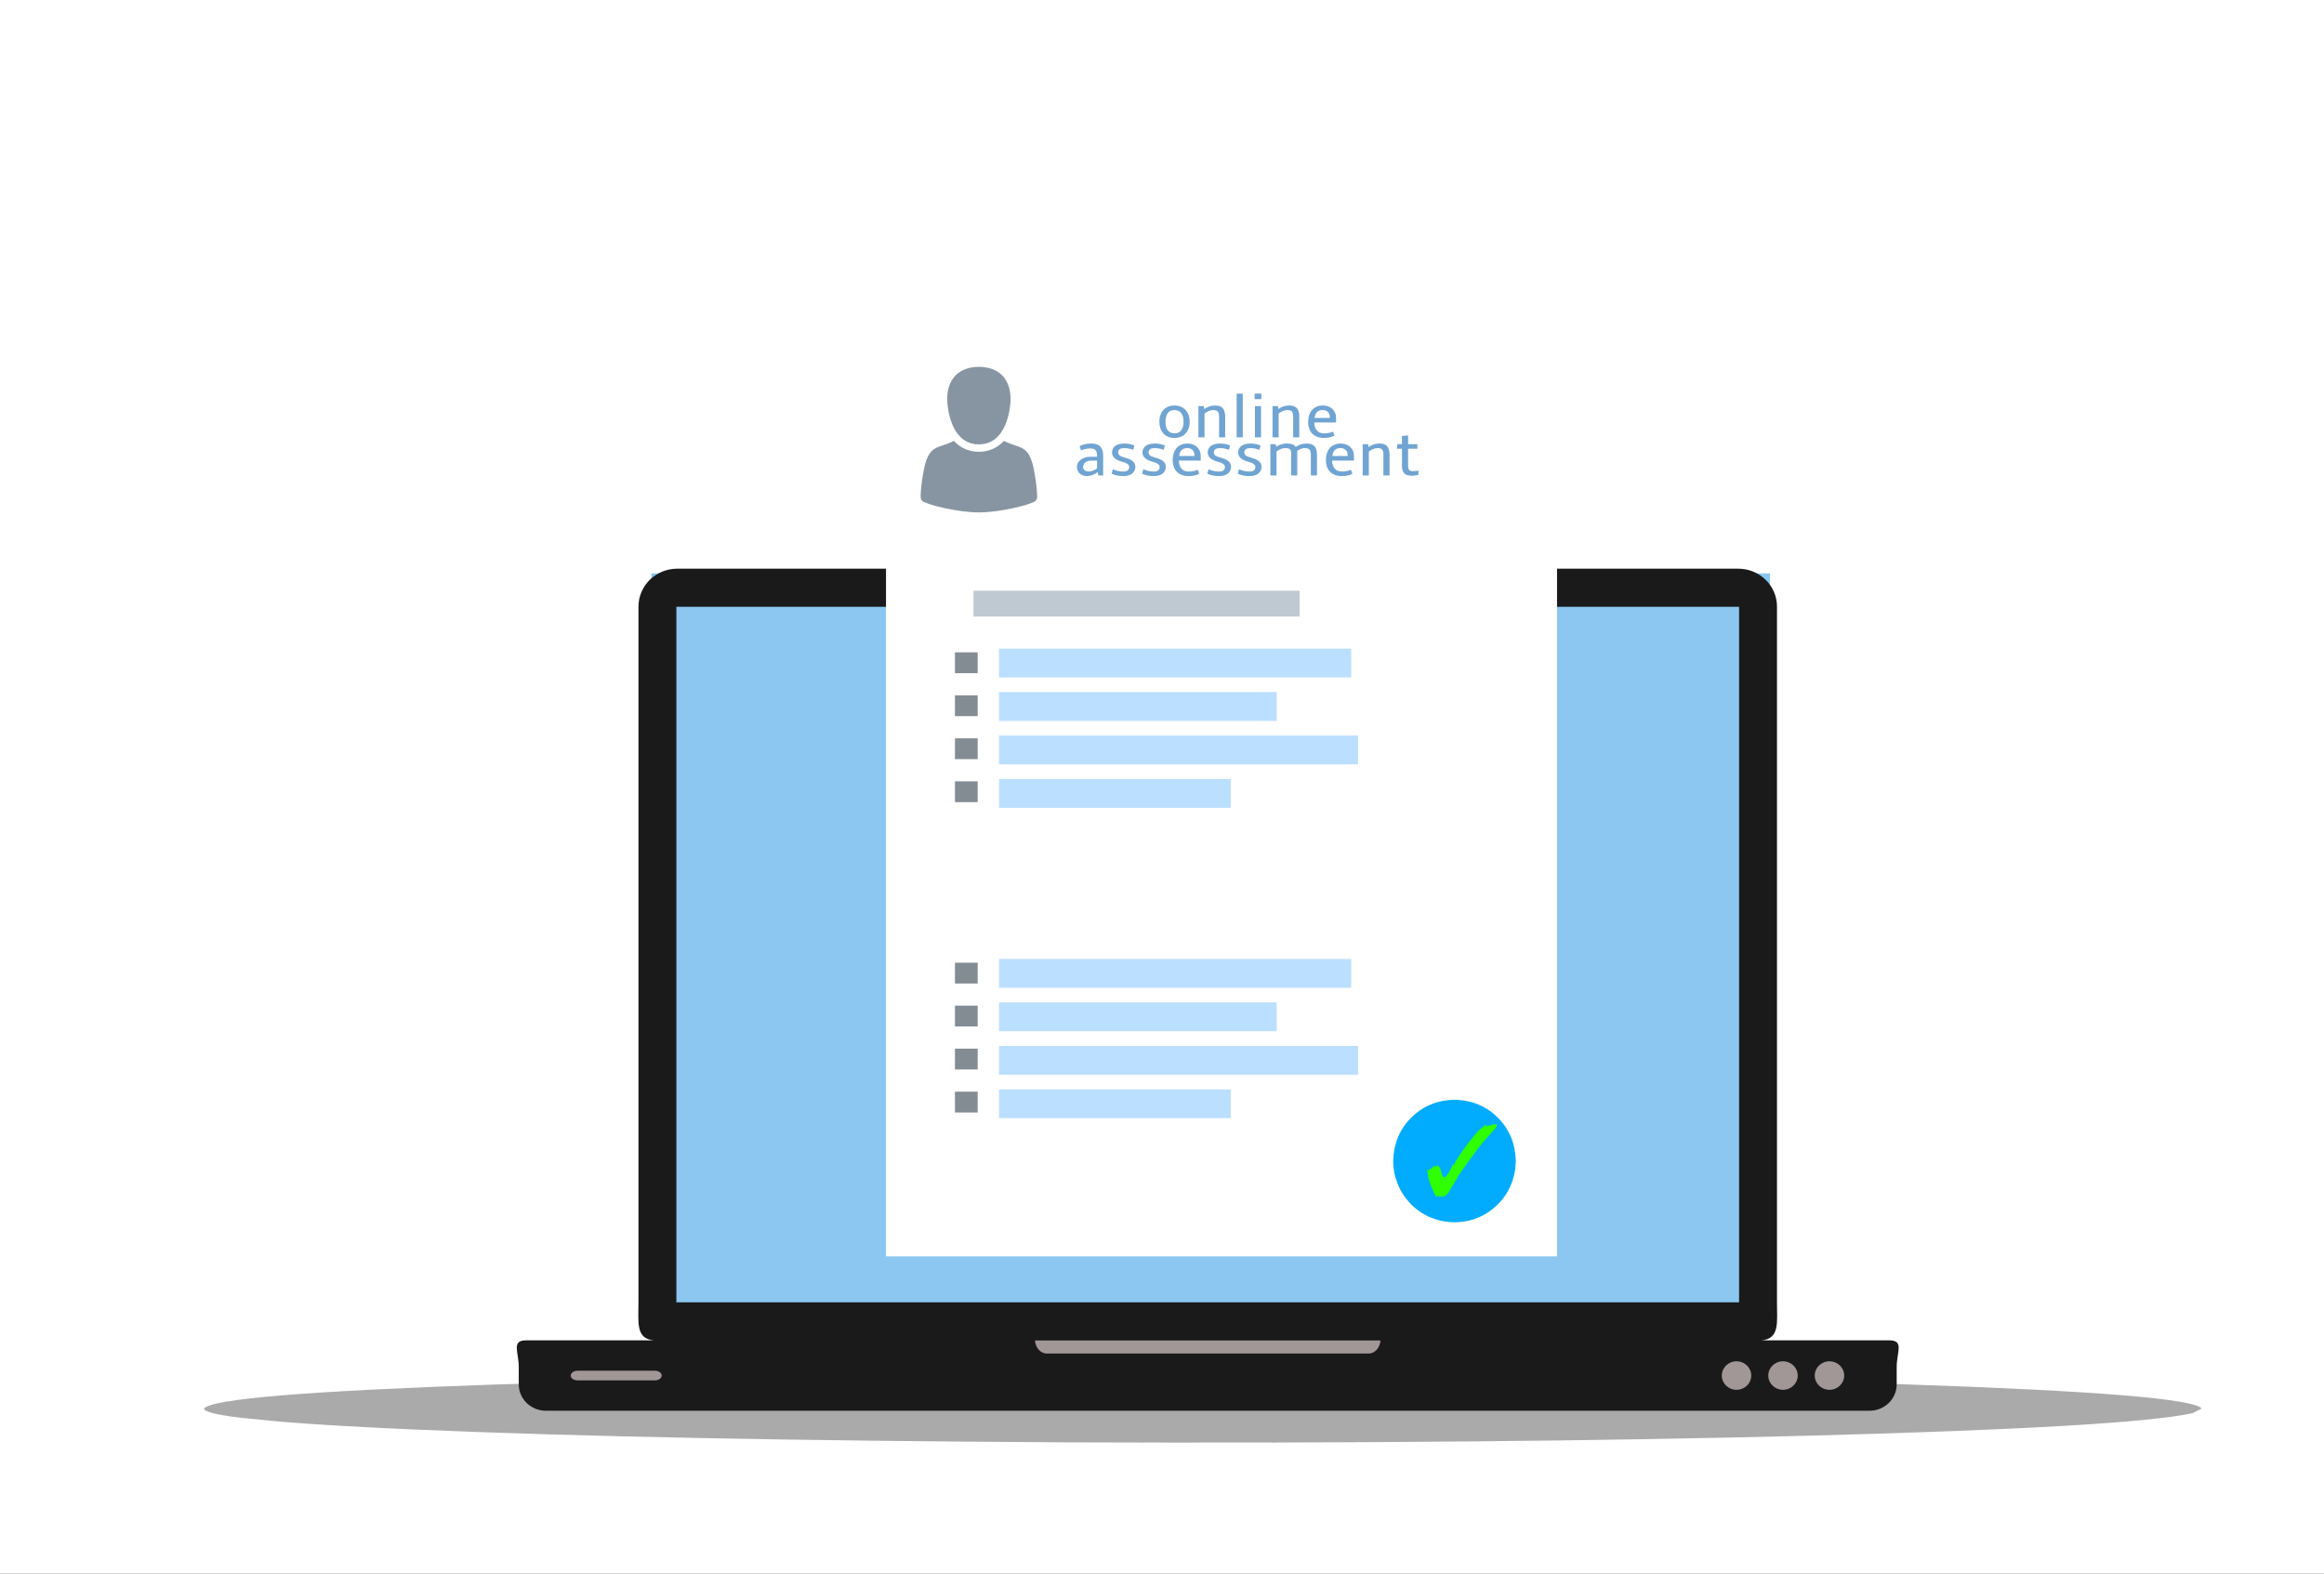
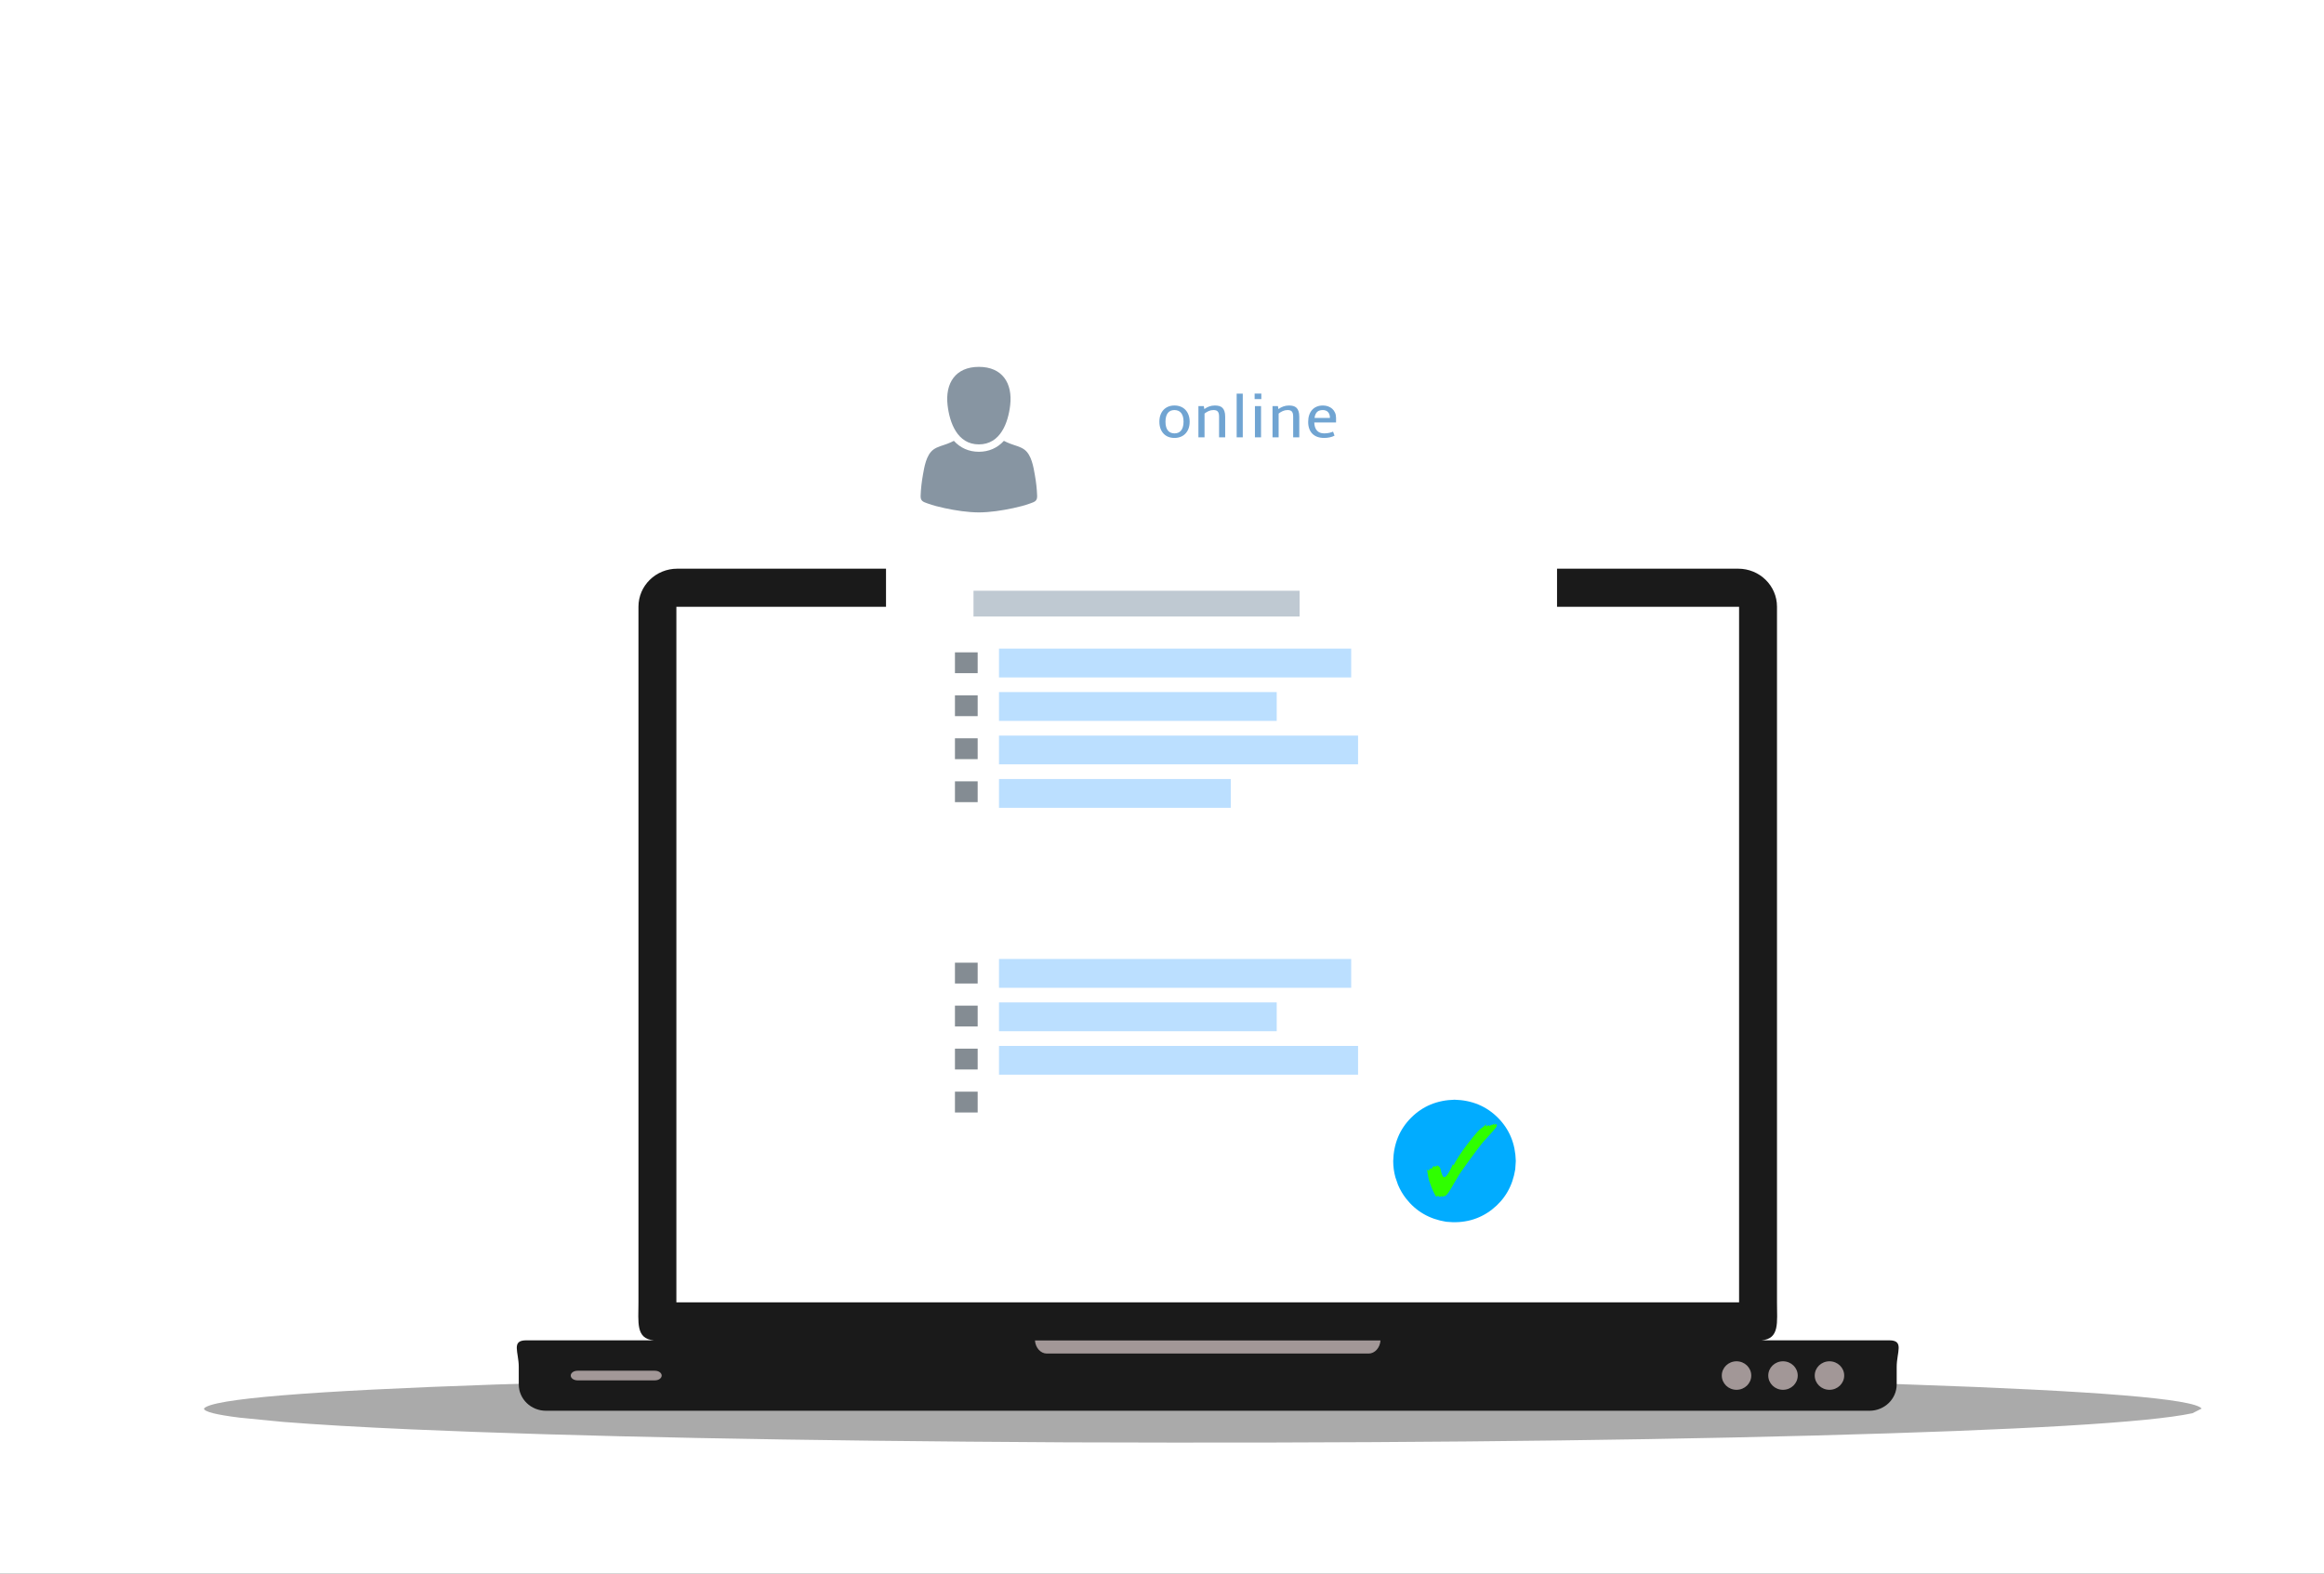
<svg xmlns="http://www.w3.org/2000/svg" version="1.1" width="1920px" height="1300px" viewBox="-600 61 1920 1300">
  <rect x="-600" y="61" width="1920" height="1300" fill="#333333" stroke="none" />
  <g id="layer1">
    <g style="fill:#fff0; fill-opacity:1.0; stroke-linejoin: miter">
      <path d="M-600.001,59.662L-600.263,59.688L-600.817,1362.058L1320.263,1362.312L1320.817,59.941L-600.001,59.662 Z" />
    </g>
    <g style="fill:rgb(0,0,0); fill-opacity:0.333; stroke-linejoin: miter">
      <path d="M1218.898,1224.582L1211.364,1228.402Q1157.808,1239.945,897.954,1246.866Q636.301,1253.781,281.726,1252.474Q-56.67,1250.648,-259.557,1241.783Q-324.564,1238.918,-366.649,1235.539L-402.02,1232.065Q-431.17,1228.48,-431.497,1224.582Q-422.648,1212.621,-189.803,1204.678Q43.043,1196.735,393.7,1196.434Q744.357,1196.735,977.203,1204.678Q1210.049,1212.62,1218.898,1224.582" />
    </g>
    <g style="fill:rgb(162,151,151); fill-opacity:1.0; stroke-linejoin: miter">
      <path d="M808.086,1181.01L872.174,1181.01L936.262,1181.011Q936.262,1199.911,936.262,1218.811Q872.174,1218.811,808.086,1218.811Q808.086,1199.911,808.086,1181.01" />
    </g>
    <g style="fill:rgb(162,151,151); fill-opacity:1.0; stroke-linejoin: miter">
      <path d="M226.768,1160.016L413.387,1160.017L600.007,1160.017Q600.007,1184.688,600.007,1209.36Q413.387,1209.361,226.768,1209.361Q226.768,1184.688,226.768,1160.016" />
    </g>
    <g style="fill:rgb(162,151,151); fill-opacity:1.0; stroke-linejoin: miter">
      <path d="M-157.162,1175.157L-81,1175.158L-4.837,1175.159Q-4.837,1193.33,-4.837,1211.502Q-81,1211.502,-157.162,1211.502Q-157.162,1193.33,-157.162,1175.157" />
    </g>
    <g style="fill:rgb(139,199,240); fill-opacity:0.996; stroke-linejoin: miter">
-       <path d="M-61.88,534.638L400.223,534.639L862.326,534.64Q862.326,844.81,862.326,1154.981Q400.222,1154.981,-61.881,1154.982Q-61.881,844.81,-61.88,534.638" />
-     </g>
+       </g>
    <g style="fill:rgb(26,26,26); fill-opacity:1.0; stroke-linejoin: miter">
      <path d="M-40.416,530.768C-58.205,530.768,-72.527,544.78,-72.527,562.184L-72.527,1136.88C-72.527,1153.43,-74.86,1166.912,-59.793,1168.195L-165.321,1168.196C-177.809,1168.195,-171.422,1177.927,-171.422,1190.014L-171.422,1204.559C-171.422,1216.646,-161.369,1226.378,-148.88,1226.378L944.436,1226.379C956.924,1226.378,966.979,1216.647,966.979,1204.559L966.979,1190.014C966.979,1177.927,973.365,1168.195,960.877,1168.195L855.349,1168.196C870.417,1166.913,868.083,1153.431,868.083,1136.881L868.083,562.184C868.083,544.78,853.762,530.768,835.973,530.768L-40.42,530.768 Z M237.001,538.387C241.566,538.387,245.267,542.008,245.267,546.474C245.267,550.94,241.566,554.561,237.001,554.561C232.436,554.561,228.736,550.941,228.736,546.474C228.736,542.008,232.436,538.387,237.001,538.387 Z M-41.198,562.244L836.759,562.245L836.759,1136.814L-41.199,1136.814L-41.198,562.244 Z M255.05,1168.298L540.51,1168.298C540.084,1174.381,535.851,1179.13,530.655,1179.13L264.905,1179.131C259.708,1179.13,255.476,1174.381,255.05,1168.298 Z M834.65,1185.507C841.372,1185.507,846.823,1190.783,846.823,1197.289C846.823,1203.796,841.372,1209.071,834.649,1209.071C827.927,1209.071,822.477,1203.796,822.477,1197.289C822.477,1190.783,827.927,1185.507,834.65,1185.507 Z M873.043,1185.507C879.765,1185.507,885.215,1190.783,885.215,1197.289C885.215,1203.796,879.765,1209.071,873.042,1209.071C866.32,1209.071,860.87,1203.796,860.87,1197.289C860.87,1190.783,866.32,1185.507,873.043,1185.507 Z M911.436,1185.507C918.158,1185.507,923.608,1190.783,923.608,1197.289C923.608,1203.796,918.158,1209.071,911.436,1209.071C904.713,1209.071,899.263,1203.796,899.263,1197.289C899.263,1190.783,904.713,1185.507,911.436,1185.507 Z M-122.842,1193.311L-58.97,1193.311C-55.848,1193.311,-53.334,1195.085,-53.334,1197.289C-53.334,1199.493,-55.848,1201.268,-58.97,1201.268L-122.842,1201.268C-125.964,1201.268,-128.478,1199.493,-128.478,1197.289C-128.478,1195.085,-125.964,1193.311,-122.842,1193.311 Z" />
    </g>
    <g style="fill:rgb(255,255,255); fill-opacity:1.0; stroke-linejoin: miter">
      <path d="M131.988,336.628L409.178,336.629L686.368,336.629Q686.368,717.723,686.368,1098.816Q409.178,1098.816,131.988,1098.817Q131.988,717.723,131.988,336.628" />
    </g>
    <g style="fill:rgb(132,140,147); fill-opacity:1.0; stroke-linejoin: miter">
      <path d="M188.942,856.223L198.329,856.223L207.715,856.224Q207.715,864.823,207.715,873.421Q198.329,873.422,188.942,873.422Q188.942,864.823,188.942,856.223 Z" />
    </g>
    <g style="fill:rgb(132,140,147); fill-opacity:1.0; stroke-linejoin: miter">
      <path d="M188.942,891.745L207.715,891.746L207.715,908.942L188.942,908.943L188.942,891.745 Z" />
    </g>
    <g style="fill:rgb(132,140,147); fill-opacity:1.0; stroke-linejoin: miter">
      <path d="M188.942,927.267L198.329,927.269L207.715,927.267Q207.715,935.866,207.715,944.464Q198.329,944.464,188.942,944.465Q188.942,935.866,188.942,927.267 Z" />
    </g>
    <g style="fill:rgb(132,140,147); fill-opacity:1.0; stroke-linejoin: miter">
      <path d="M188.942,962.788L207.715,962.79L207.715,979.985L188.942,979.986L188.942,962.788 Z" />
    </g>
    <g style="fill:rgb(187,223,255); fill-opacity:1.0; stroke-linejoin: miter">
      <path d="M225.328,853.173L370.816,853.173L516.304,853.173Q516.304,865.065,516.304,876.959Q370.816,876.959,225.328,876.96Q225.328,865.066,225.328,853.173 Z" />
    </g>
    <g style="fill:rgb(187,223,255); fill-opacity:1.0; stroke-linejoin: miter">
      <path d="M225.328,889.077L340.047,889.078L454.766,889.077Q454.766,900.969,454.766,912.862Q340.047,912.863,225.328,912.864Q225.328,900.97,225.328,889.077 Z" />
    </g>
    <g style="fill:rgb(187,223,255); fill-opacity:1.0; stroke-linejoin: miter">
      <path d="M225.328,924.98L373.654,924.981L521.98,924.981Q521.98,936.873,521.98,948.766Q373.654,948.766,225.328,948.766Q225.328,936.873,225.328,924.98 Z" />
    </g>
    <g style="fill:rgb(187,223,255); fill-opacity:1.0; stroke-linejoin: miter">
-       <path d="M225.328,960.884L416.816,960.885L416.816,984.669L225.328,984.671L225.328,960.884 Z" />
-     </g>
+       </g>
    <g style="fill:rgb(191,201,210); fill-opacity:1.0; stroke-linejoin: miter">
      <path d="M204.263,549.005L473.68,549.006L473.679,570.291L204.263,570.292L204.263,549.005 Z" />
    </g>
    <g style="fill:rgb(132,140,147); fill-opacity:1.0; stroke-linejoin: miter">
      <path d="M188.942,599.862L198.328,599.862L207.715,599.863Q207.715,608.461,207.715,617.06Q198.328,617.06,188.942,617.06Q188.942,608.461,188.942,599.862 Z" />
    </g>
    <g style="fill:rgb(132,140,147); fill-opacity:1.0; stroke-linejoin: miter">
      <path d="M188.942,635.384L207.715,635.384L207.715,652.582L188.942,652.582L188.942,635.384 Z" />
    </g>
    <g style="fill:rgb(132,140,147); fill-opacity:1.0; stroke-linejoin: miter">
      <path d="M188.942,670.906L198.328,670.907L207.715,670.906Q207.715,679.505,207.715,688.103Q198.328,688.103,188.942,688.104Q188.942,679.505,188.942,670.906 Z" />
    </g>
    <g style="fill:rgb(132,140,147); fill-opacity:1.0; stroke-linejoin: miter">
      <path d="M188.942,706.427L207.715,706.428L207.715,723.625L188.942,723.625L188.942,706.427 Z" />
    </g>
    <g style="fill:rgb(187,223,255); fill-opacity:1.0; stroke-linejoin: miter">
      <path d="M225.328,596.812L370.816,596.812L516.304,596.812Q516.304,608.705,516.304,620.597Q370.816,620.598,225.328,620.599Q225.328,608.705,225.328,596.812 Z" />
    </g>
    <g style="fill:rgb(187,223,255); fill-opacity:1.0; stroke-linejoin: miter">
      <path d="M225.328,632.715L340.047,632.716L454.766,632.716Q454.766,644.608,454.766,656.501Q340.047,656.501,225.328,656.502Q225.328,644.608,225.328,632.715 Z" />
    </g>
    <g style="fill:rgb(187,223,255); fill-opacity:1.0; stroke-linejoin: miter">
      <path d="M225.328,668.618L373.654,668.62L521.98,668.619Q521.98,680.512,521.98,692.405Q373.654,692.405,225.328,692.405Q225.328,680.512,225.328,668.618 Z" />
    </g>
    <g style="fill:rgb(187,223,255); fill-opacity:1.0; stroke-linejoin: miter">
      <path d="M225.328,704.523L416.816,704.524L416.816,728.308L225.328,728.309L225.328,704.523 Z" />
    </g>
    <g>
      <g style="fill:rgb(112,164,210); fill-opacity:1.0; stroke-linejoin: miter">
        <path d="M436.522,386.122L436.522,390.657L442.061,390.657L442.061,386.122 Z M492.924,399.726Q494.058,399.726,495.114,400.087Q496.145,400.422,496.969,401.195Q497.768,401.968,498.258,403.205Q498.747,404.442,498.747,406.22L486.019,406.22Q486.276,404.364,486.869,403.102Q487.462,401.865,488.363,401.092Q489.239,400.345,490.399,400.036Q491.533,399.726,492.924,399.726 Z M370.302,399.726Q371.951,399.726,373.343,400.293Q374.708,400.834,375.713,402.02Q376.692,403.179,377.259,405.009Q377.8,406.838,377.8,409.363Q377.8,411.888,377.233,413.718Q376.692,415.547,375.687,416.732Q374.708,417.892,373.317,418.459Q371.951,419,370.302,419Q368.653,419,367.288,418.433Q365.922,417.892,364.943,416.706Q363.964,415.547,363.423,413.718Q362.881,411.888,362.881,409.363Q362.881,406.838,363.423,405.009Q363.964,403.179,364.943,401.994Q365.922,400.834,367.288,400.268Q368.653,399.726,370.302,399.726 Z M403.695,395.965Q401.144,395.965,398.98,396.763Q396.841,397.536,394.961,398.928L394.548,396.48L390.091,396.48L390.091,422.246L395.141,422.246L395.141,402.612Q396.713,401.376,398.542,400.551Q400.346,399.726,402.536,399.726Q403.747,399.726,404.623,400.01Q405.499,400.293,406.066,400.938Q406.607,401.582,406.89,402.638Q407.148,403.669,407.148,405.189L407.148,422.246L412.198,422.246L412.198,405.189Q412.198,402.458,411.58,400.68Q410.987,398.902,409.879,397.846Q408.771,396.815,407.2,396.377Q405.628,395.965,403.695,395.965 Z M421.68,386.173L421.68,422.246L426.73,422.246L426.73,386.173 Z M436.779,396.48L436.779,422.246L441.829,422.246L441.829,396.48 Z M464.916,395.965Q462.365,395.965,460.201,396.763Q458.062,397.536,456.181,398.928L455.769,396.48L451.312,396.48L451.311,422.246L456.362,422.246L456.362,402.612Q457.933,401.376,459.763,400.551Q461.566,399.726,463.757,399.726Q464.968,399.726,465.844,400.01Q466.72,400.293,467.287,400.938Q467.828,401.582,468.111,402.638Q468.369,403.669,468.369,405.189L468.369,422.246L473.419,422.246L473.419,405.189Q473.419,402.458,472.801,400.68Q472.208,398.902,471.1,397.846Q469.992,396.815,468.42,396.377Q466.849,395.965,464.916,395.965 Z M370.302,395.965Q367.494,395.965,365.2,396.892Q362.907,397.82,361.258,399.572Q359.635,401.298,358.733,403.772Q357.831,406.245,357.831,409.363Q357.831,412.507,358.733,414.98Q359.635,417.454,361.284,419.206Q362.907,420.932,365.2,421.86Q367.494,422.761,370.302,422.761Q373.085,422.761,375.404,421.834Q377.723,420.932,379.372,419.18Q381.021,417.454,381.949,414.98Q382.85,412.507,382.85,409.363Q382.85,406.245,381.923,403.772Q381.021,401.298,379.372,399.546Q377.723,397.82,375.404,396.892Q373.085,395.965,370.302,395.965 Z M492.924,395.965Q490.141,395.965,487.9,396.892Q485.658,397.794,484.06,399.546Q482.489,401.272,481.613,403.823Q480.762,406.348,480.762,409.569Q480.762,412.713,481.664,415.16Q482.54,417.608,484.241,419.309Q485.916,420.984,488.389,421.885Q490.837,422.761,493.98,422.761Q496.505,422.761,498.721,422.246Q500.937,421.757,502.535,420.855L501.324,417.557Q500.731,417.789,500.01,418.046Q499.288,418.304,498.387,418.51Q497.485,418.716,496.377,418.871Q495.295,419,493.98,419Q490.064,419,487.977,416.629Q485.916,414.284,485.813,409.981L503.797,409.981L503.797,406.22Q503.797,403.798,502.947,401.891Q502.097,399.984,500.628,398.67Q499.16,397.356,497.176,396.66Q495.192,395.965,492.924,395.965 Z" />
      </g>
    </g>
    <g>
      <g style="fill:rgb(112,164,210); fill-opacity:1.0; stroke-linejoin: miter">
-         <path d="M381.072,431.157Q382.211,431.157,383.272,431.519Q384.307,431.855,385.135,432.632Q385.937,433.408,386.429,434.65Q386.921,435.893,386.921,437.679L374.136,437.679Q374.395,435.815,374.99,434.547Q375.585,433.305,376.491,432.528Q377.371,431.778,378.536,431.467Q379.674,431.157,381.072,431.157 Z M507.654,431.157Q508.792,431.157,509.853,431.519Q510.889,431.855,511.717,432.632Q512.519,433.408,513.011,434.65Q513.503,435.893,513.503,437.678L500.718,437.678Q500.976,435.815,501.572,434.547Q502.167,433.305,503.073,432.528Q503.953,431.778,505.117,431.467Q506.256,431.157,507.654,431.157 Z M306.329,441.509L306.329,447.875Q306.019,448.108,305.371,448.548Q304.75,448.988,303.844,449.428Q302.939,449.842,301.774,450.153Q300.609,450.463,299.238,450.463Q298.28,450.463,297.452,450.205Q296.65,449.972,296.054,449.48Q295.459,449.014,295.123,448.289Q294.786,447.591,294.786,446.685Q294.786,446.115,295.071,445.236Q295.33,444.382,296.054,443.553Q296.779,442.725,298.047,442.13Q299.315,441.535,301.308,441.509 Z M463.191,427.378Q460.603,427.378,458.403,428.077Q456.203,428.776,454.288,430.044L454.003,427.896L449.526,427.896L449.526,453.776L454.599,453.776L454.599,434.055Q456.177,432.761,458.015,431.959Q459.826,431.157,462.026,431.157Q464.459,431.157,465.572,432.037Q466.659,432.916,466.659,435.09L466.659,453.776L471.731,453.776L471.731,435.09Q471.731,434.65,471.706,434.236Q471.68,433.848,471.628,433.486Q473.051,432.425,474.708,431.778Q476.364,431.157,478.305,431.157Q480.738,431.157,481.851,432.373Q482.964,433.589,482.964,436.384L482.964,453.776L488.036,453.776L488.036,436.384Q488.036,433.796,487.415,432.062Q486.82,430.354,485.681,429.293Q484.568,428.258,482.989,427.818Q481.411,427.378,479.47,427.378Q476.804,427.378,474.604,428.129Q472.404,428.853,470.515,430.173Q469.428,428.594,467.565,427.973Q465.701,427.378,463.191,427.378 Z M539.461,427.378Q536.899,427.378,534.725,428.18Q532.577,428.957,530.687,430.354L530.273,427.896L525.796,427.896L525.796,453.776L530.868,453.776L530.868,434.055Q532.447,432.813,534.285,431.985Q536.096,431.157,538.296,431.157Q539.512,431.157,540.392,431.441Q541.272,431.726,541.842,432.373Q542.385,433.02,542.67,434.081Q542.929,435.116,542.929,436.643L542.929,453.776L548.001,453.776L548.001,436.643Q548.001,433.9,547.38,432.114Q546.785,430.328,545.672,429.267Q544.559,428.232,542.98,427.792Q541.402,427.378,539.461,427.378 Z M563.323,420.649L558.25,421.167L558.25,427.896L554.549,427.896L553.928,431.674L558.25,431.674L558.25,445.494Q558.25,448.082,558.819,449.739Q559.389,451.369,560.476,452.327Q561.537,453.258,563.064,453.621Q564.591,453.983,566.532,453.983Q567.23,453.983,567.981,453.906Q568.732,453.854,569.456,453.75Q570.155,453.647,570.802,453.491Q571.423,453.362,571.915,453.207L571.76,449.687Q571.371,449.765,570.802,449.868Q570.259,449.946,569.612,450.023Q568.99,450.101,568.317,450.153Q567.671,450.205,567.049,450.205Q566.066,450.205,565.341,449.946Q564.643,449.713,564.177,449.144Q563.737,448.6,563.53,447.694Q563.323,446.788,563.323,445.494L563.323,431.674L570.957,431.674L570.957,427.896L563.323,427.896L563.323,420.649 Z M301.101,427.378Q299.911,427.378,298.642,427.533Q297.4,427.689,296.184,427.973Q294.993,428.258,293.881,428.672Q292.794,429.06,291.939,429.552L293.052,433.072Q293.699,432.761,294.605,432.476Q295.485,432.192,296.494,431.959Q297.478,431.726,298.565,431.597Q299.626,431.467,300.635,431.467Q302.162,431.467,303.249,431.752Q304.31,432.037,305.009,432.761Q305.682,433.46,306.019,434.676Q306.329,435.867,306.329,437.679L306.329,438.3L300.687,438.3Q298.306,438.3,296.287,438.973Q294.295,439.645,292.819,440.784Q291.37,441.897,290.542,443.398Q289.714,444.873,289.714,446.53Q289.714,448.082,290.231,449.48Q290.749,450.877,291.784,451.939Q292.794,453,294.346,453.621Q295.873,454.242,297.892,454.242Q299.522,454.242,300.92,453.88Q302.318,453.543,303.456,453.026Q304.569,452.534,305.423,451.964Q306.277,451.421,306.795,450.981L307.494,453.776L311.402,453.776L311.402,437.679Q311.402,434.625,310.677,432.632Q309.952,430.639,308.607,429.474Q307.261,428.31,305.346,427.844Q303.456,427.378,301.101,427.378 Z M328.742,427.378Q326.412,427.378,324.549,427.896Q322.686,428.387,321.366,429.371Q320.072,430.329,319.373,431.726Q318.7,433.124,318.7,434.883Q318.7,436.333,319.347,437.523Q319.968,438.714,321.081,439.645Q322.194,440.577,323.721,441.276Q325.248,441.975,327.033,442.44Q328.379,442.803,329.466,443.217Q330.553,443.631,331.33,444.149Q332.08,444.666,332.494,445.313Q332.908,445.934,332.908,446.737Q332.908,448.522,331.744,449.532Q330.605,450.515,328.017,450.515Q326.593,450.515,325.455,450.36Q324.316,450.23,323.307,449.972Q322.297,449.713,321.34,449.376Q320.408,449.04,319.373,448.652L318.415,452.275Q319.243,452.741,320.356,453.129Q321.443,453.491,322.711,453.75Q323.954,454.009,325.325,454.164Q326.697,454.294,328.069,454.294Q330.372,454.294,332.21,453.75Q334.047,453.207,335.341,452.197Q336.609,451.188,337.308,449.765Q337.981,448.341,337.981,446.581Q337.981,445.158,337.437,444.019Q336.894,442.88,335.781,441.949Q334.694,441.017,332.986,440.267Q331.304,439.516,329,438.921Q327.525,438.533,326.516,438.093Q325.532,437.679,324.911,437.161Q324.316,436.643,324.031,436.022Q323.772,435.401,323.772,434.625Q323.772,433.02,325.015,432.088Q326.257,431.157,328.845,431.157Q330.087,431.157,331.071,431.286Q332.028,431.39,332.882,431.597Q333.711,431.778,334.513,432.037Q335.315,432.295,336.247,432.58L337.179,429.034Q335.91,428.413,333.736,427.896Q331.563,427.378,328.742,427.378 Z M353.897,427.378Q351.568,427.378,349.705,427.896Q347.841,428.387,346.521,429.371Q345.227,430.329,344.529,431.726Q343.856,433.123,343.856,434.883Q343.856,436.333,344.503,437.523Q345.124,438.714,346.237,439.645Q347.35,440.577,348.877,441.276Q350.404,441.975,352.189,442.44Q353.535,442.803,354.622,443.217Q355.709,443.631,356.485,444.149Q357.236,444.666,357.65,445.313Q358.064,445.934,358.064,446.737Q358.064,448.522,356.9,449.532Q355.761,450.515,353.173,450.515Q351.749,450.515,350.611,450.36Q349.472,450.23,348.463,449.972Q347.453,449.713,346.496,449.376Q345.564,449.04,344.529,448.652L343.571,452.275Q344.399,452.741,345.512,453.129Q346.599,453.491,347.867,453.75Q349.11,454.009,350.481,454.164Q351.853,454.294,353.224,454.294Q355.528,454.294,357.365,453.75Q359.203,453.207,360.497,452.197Q361.765,451.188,362.464,449.765Q363.137,448.341,363.137,446.581Q363.137,445.158,362.593,444.019Q362.05,442.88,360.937,441.949Q359.85,441.017,358.142,440.267Q356.46,439.516,354.156,438.921Q352.681,438.533,351.672,438.093Q350.688,437.679,350.067,437.161Q349.472,436.643,349.187,436.022Q348.928,435.401,348.928,434.625Q348.928,433.02,350.171,432.088Q351.413,431.157,354.001,431.157Q355.243,431.157,356.227,431.286Q357.184,431.39,358.038,431.597Q358.866,431.778,359.669,432.037Q360.471,432.295,361.403,432.58L362.334,429.034Q361.066,428.413,358.892,427.896Q356.718,427.378,353.897,427.378 Z M381.072,427.378Q378.277,427.378,376.025,428.31Q373.774,429.216,372.169,430.976Q370.59,432.709,369.71,435.272Q368.856,437.808,368.856,441.043Q368.856,444.2,369.762,446.659Q370.642,449.118,372.35,450.826Q374.032,452.508,376.517,453.414Q378.976,454.294,382.133,454.294Q384.669,454.294,386.895,453.776Q389.121,453.284,390.725,452.379L389.509,449.066Q388.914,449.299,388.189,449.558Q387.464,449.816,386.559,450.023Q385.653,450.23,384.54,450.386Q383.453,450.515,382.133,450.515Q378.199,450.515,376.103,448.134Q374.032,445.779,373.929,441.457L391.993,441.457L391.993,437.678Q391.993,435.246,391.139,433.331Q390.285,431.415,388.81,430.096Q387.335,428.776,385.342,428.077Q383.349,427.378,381.072,427.378 Z M407.807,427.378Q405.477,427.378,403.614,427.896Q401.75,428.387,400.431,429.371Q399.137,430.328,398.438,431.726Q397.765,433.123,397.765,434.883Q397.765,436.333,398.412,437.523Q399.033,438.714,400.146,439.645Q401.259,440.577,402.786,441.276Q404.313,441.975,406.098,442.44Q407.444,442.803,408.531,443.217Q409.618,443.631,410.395,444.149Q411.145,444.666,411.559,445.313Q411.973,445.934,411.973,446.737Q411.973,448.522,410.809,449.532Q409.67,450.515,407.082,450.515Q405.658,450.515,404.52,450.36Q403.381,450.23,402.372,449.972Q401.362,449.713,400.405,449.376Q399.473,449.04,398.438,448.652L397.48,452.275Q398.308,452.741,399.421,453.129Q400.508,453.491,401.776,453.75Q403.019,454.009,404.39,454.164Q405.762,454.294,407.134,454.294Q409.437,454.294,411.274,453.75Q413.112,453.207,414.406,452.197Q415.674,451.188,416.373,449.765Q417.046,448.341,417.046,446.581Q417.046,445.158,416.502,444.019Q415.959,442.88,414.846,441.949Q413.759,441.017,412.051,440.267Q410.369,439.516,408.065,438.921Q406.59,438.533,405.581,438.093Q404.597,437.679,403.976,437.161Q403.381,436.643,403.096,436.022Q402.837,435.401,402.837,434.625Q402.837,433.02,404.08,432.088Q405.322,431.157,407.91,431.157Q409.152,431.157,410.136,431.286Q411.093,431.39,411.947,431.597Q412.776,431.778,413.578,432.037Q414.38,432.295,415.312,432.58L416.244,429.034Q414.975,428.413,412.801,427.896Q410.627,427.378,407.807,427.378 Z M432.962,427.378Q430.633,427.378,428.77,427.896Q426.906,428.387,425.586,429.371Q424.292,430.329,423.594,431.726Q422.921,433.124,422.921,434.883Q422.921,436.333,423.568,437.523Q424.189,438.714,425.302,439.645Q426.415,440.577,427.942,441.276Q429.469,441.975,431.254,442.44Q432.6,442.803,433.687,443.217Q434.774,443.631,435.55,444.149Q436.301,444.666,436.715,445.313Q437.129,445.934,437.129,446.737Q437.129,448.522,435.964,449.532Q434.826,450.515,432.238,450.515Q430.814,450.515,429.675,450.36Q428.537,450.23,427.527,449.972Q426.518,449.713,425.561,449.376Q424.629,449.04,423.594,448.652L422.636,452.275Q423.464,452.741,424.577,453.129Q425.664,453.491,426.932,453.75Q428.175,454.009,429.546,454.164Q430.918,454.294,432.29,454.294Q434.593,454.294,436.43,453.75Q438.268,453.207,439.562,452.197Q440.83,451.188,441.529,449.765Q442.202,448.341,442.202,446.581Q442.202,445.158,441.658,444.019Q441.115,442.88,440.002,441.949Q438.915,441.017,437.207,440.267Q435.524,439.516,433.221,438.921Q431.746,438.533,430.737,438.093Q429.753,437.679,429.132,437.161Q428.537,436.643,428.252,436.022Q427.993,435.401,427.993,434.625Q427.993,433.02,429.236,432.088Q430.478,431.157,433.066,431.157Q434.308,431.157,435.292,431.286Q436.249,431.39,437.103,431.597Q437.931,431.778,438.734,432.037Q439.536,432.295,440.468,432.58L441.399,429.034Q440.131,428.413,437.957,427.896Q435.783,427.378,432.962,427.378 Z M507.654,427.378Q504.858,427.378,502.607,428.31Q500.355,429.216,498.751,430.975Q497.172,432.709,496.292,435.272Q495.438,437.808,495.438,441.043Q495.438,444.2,496.344,446.659Q497.224,449.118,498.932,450.826Q500.614,452.508,503.099,453.414Q505.557,454.294,508.715,454.294Q511.251,454.294,513.477,453.776Q515.702,453.284,517.307,452.379L516.091,449.066Q515.495,449.299,514.771,449.558Q514.046,449.816,513.14,450.023Q512.234,450.23,511.122,450.386Q510.035,450.515,508.715,450.515Q504.781,450.515,502.684,448.134Q500.614,445.779,500.51,441.457L518.575,441.457L518.575,437.678Q518.575,435.246,517.721,433.331Q516.867,431.415,515.392,430.096Q513.917,428.776,511.924,428.077Q509.931,427.378,507.654,427.378 Z" />
-       </g>
+         </g>
    </g>
    <g>
      <g style="fill:rgb(0,0,0); fill-opacity:1.0; stroke-linejoin: miter">
</g>
    </g>
    <g style="fill:rgb(135,149,162); fill-opacity:1.0; stroke-linejoin: miter">
      <path d="M208.717,428.095C226.508,428.093,232.911,410.281,234.586,395.647C236.651,377.62,228.127,364.053,208.717,364.053C189.312,364.053,180.784,377.619,182.848,395.647C184.526,410.279,190.925,428.097,208.717,428.095 Z" />
    </g>
    <g style="fill:rgb(135,149,162); fill-opacity:1.0; stroke-linejoin: miter">
      <path d="M256.845,470.513C256.65,464.835,255.985,459.131,254.994,453.541C253.793,446.77,252.265,436.842,246.353,432.43C242.934,429.879,238.507,429.042,234.592,427.503C232.687,426.755,230.981,426.011,229.379,425.165C223.973,431.093,216.924,434.194,208.714,434.195C200.507,434.195,193.459,431.094,188.053,425.165C186.451,426.011,184.745,426.755,182.84,427.503C178.926,429.042,174.498,429.878,171.08,432.43C165.167,436.843,163.639,446.771,162.439,453.541C161.448,459.131,160.782,464.835,160.588,470.513C160.437,474.911,162.609,475.528,166.288,476.856C170.896,478.517,175.653,479.751,180.441,480.762C189.69,482.715,199.223,484.216,208.715,484.283C218.207,484.216,227.74,482.715,236.988,480.762C241.777,479.751,246.534,478.518,251.141,476.856C254.822,475.528,256.993,474.912,256.843,470.513 Z" />
    </g>
    <g style="fill:rgb(0,172,255); fill-opacity:0.996; stroke-linejoin: miter">
      <path d="M652.297,1020.075L651.834,1026.947Q648.548,1047.713,632.601,1060.163Q616.544,1072.604,594.785,1070.252Q574.019,1066.966,561.568,1051.019Q557.579,1045.864,554.996,1039.786L552.826,1033.537Q551.037,1027.086,551.017,1020.075Q551.56,998.556,565.849,984.267Q580.138,969.978,601.657,969.435Q623.175,969.978,637.464,984.267Q651.754,998.556,652.297,1020.075" />
    </g>
    <g>
      <g style="fill:rgb(47,255,0); fill-opacity:1.0; stroke-linejoin: miter">
        <path d="M634.753,989.071L632.153,990.615L632.117,990.624L632.264,989.563L632.266,989.531L632.263,989.531Q632.157,989.738,632.013,989.915L631.906,990.048L631.79,990.182L631.675,990.31L631.516,990.48L631.259,990.74L631.141,990.853L631.005,990.975L630.879,991.077L630.778,991.151L630.687,991.206L630.632,991.232L630.577,991.25L630.529,991.257L630.469,991.251L630.415,991.236Q630.364,991.217,630.323,991.176Q630.281,991.132,630.257,991.08Q630.209,990.975,630.194,990.854L630.184,990.737L630.182,990.673L630.181,990.372L630.168,990.335L627.987,991.444L627.923,991.447L627.863,991.436L627.811,991.415L627.767,991.385L627.731,991.347L627.704,991.302L627.684,991.248L627.672,991.186L627.667,991.116L627.668,991.063L627.677,990.946L627.686,990.876L627.733,990.59L627.779,990.363L627.832,990.121L627.97,989.542L627.955,989.539L627.565,989.941L627.139,990.354L626.682,990.774L626.2,991.194L625.885,991.461L625.541,991.743L625.183,992.03L624.811,992.321Q624.406,992.634,623.998,992.935L623.576,993.243L623.112,993.577L622.846,993.785L622.573,994.019L622.245,994.318Q622.069,994.484,621.896,994.656L621.506,995.05L621.013,995.568L620.476,996.153L619.892,996.808L619.244,997.554L618.573,998.344L617.851,999.209L617.091,1000.135L616.274,1001.144L615.374,1002.27L614.412,1003.488L613.452,1004.718L612.554,1005.882L611.708,1006.99L610.867,1008.107L610.064,1009.189L609.313,1010.216L608.76,1010.983L608.192,1011.782L607.682,1012.509L606.956,1013.565L606.498,1014.245L606.048,1014.926L605.632,1015.568L605.033,1016.512L604.287,1017.703L603.639,1018.748L603.059,1019.699L602.548,1020.556L602.197,1021.164L602.081,1021.369L601.884,1021.73L601.777,1021.934L601.644,1022.204L601.481,1022.579L601.383,1022.783L601.327,1022.888L601.264,1022.995L601.202,1023.091Q601.173,1023.135,601.139,1023.178L601.097,1023.229L601.015,1023.314Q600.976,1023.35,600.931,1023.379L600.877,1023.408L600.823,1023.428L600.77,1023.438L600.718,1023.435L600.668,1023.409L600.627,1023.366L600.598,1023.322L600.572,1023.269L600.528,1023.155L600.497,1023.048L600.457,1022.864L600.428,1022.698L600.402,1022.511L600.388,1022.495L599.932,1023.548L599.48,1024.555L599.027,1025.529L598.593,1026.427L598.172,1027.264L597.95,1027.691L597.73,1028.105L597.51,1028.508L597.284,1028.913L597.072,1029.282L596.862,1029.639L596.653,1029.986L596.444,1030.321L596.253,1030.62L596.091,1030.865Q595.996,1031.006,595.896,1031.148L595.721,1031.391L595.549,1031.621L595.368,1031.851L595.181,1032.075L595.034,1032.243L594.869,1032.419L594.707,1032.581L594.538,1032.737L594.405,1032.851L594.229,1032.987L594.082,1033.088Q593.939,1033.182,593.788,1033.254L593.628,1033.321Q593.576,1033.341,593.524,1033.357L593.415,1033.385L593.358,1033.397Q593.302,1033.407,593.247,1033.412Q593.191,1033.418,593.137,1033.418L593.082,1033.417Q593.027,1033.414,592.972,1033.403Q592.917,1033.392,592.862,1033.374Q592.808,1033.356,592.753,1033.329Q592.705,1033.306,592.659,1033.278L592.613,1033.249Q592.567,1033.218,592.522,1033.181L592.43,1033.103L592.385,1033.059L592.272,1032.94L592.165,1032.808L592.057,1032.659L591.932,1032.464L591.818,1032.267L591.706,1032.053L591.579,1031.785L591.464,1031.524L591.351,1031.243L591.245,1030.961L591.132,1030.638L591.02,1030.296L590.896,1029.893L590.784,1029.506L590.674,1029.1L590.486,1028.355L590.363,1027.834L590.228,1027.228Q590.186,1027.047,590.136,1026.875L590.047,1026.593Q590.009,1026.483,589.968,1026.377L589.881,1026.164Q589.832,1026.052,589.779,1025.944Q589.727,1025.836,589.67,1025.733L589.582,1025.581Q589.492,1025.431,589.393,1025.292L589.253,1025.105L589.141,1024.969Q589.027,1024.836,588.904,1024.715Q588.781,1024.593,588.65,1024.482L588.517,1024.375Q588.427,1024.305,588.333,1024.241Q588.192,1024.144,588.043,1024.058Q587.893,1023.971,587.735,1023.898L587.52,1023.827L587.47,1023.827L587.419,1023.832Q587.367,1023.839,587.313,1023.853L587.201,1023.889L587.142,1023.912L586.994,1023.983L586.902,1024.036L586.806,1024.097L586.657,1024.202L586.347,1024.438L586.254,1024.502L586.126,1024.583L586.019,1024.642L585.959,1024.669L585.904,1024.69L585.854,1024.705L585.809,1024.713L585.708,1024.715L585.652,1024.712L584.268,1024.212L583.011,1026.116L582.975,1026.162L582.93,1026.203Q582.886,1026.242,582.839,1026.275Q582.698,1026.374,582.537,1026.419Q582.483,1026.434,582.427,1026.442L582.37,1026.45Q582.314,1026.456,582.256,1026.456Q582.255,1026.456,582.254,1026.456L582.132,1026.451Q582.073,1026.447,582.017,1026.439Q581.961,1026.43,581.908,1026.418Q581.855,1026.406,581.805,1026.389L581.753,1026.371Q581.643,1026.329,581.548,1026.264Q581.501,1026.233,581.458,1026.195L581.416,1026.157L581.39,1026.193L581.328,1026.375L581.246,1026.601Q581.187,1026.758,581.12,1026.913L581.013,1027.143L580.907,1027.338Q580.816,1027.497,580.697,1027.628L580.624,1027.698L580.575,1027.736L580.522,1027.767L580.469,1027.79Q580.417,1027.809,580.365,1027.809L580.265,1027.801L580.144,1027.773L579.994,1027.723L579.78,1027.634L579.577,1027.538L579.326,1027.408L579.018,1027.236L579.014,1027.278L579.168,1028.349L579.335,1029.471L579.499,1030.527L579.63,1031.335L579.762,1032.111L579.888,1032.814L580.007,1033.442L580.116,1033.981L580.216,1034.441L580.31,1034.845L580.398,1035.195L580.475,1035.474L580.59,1035.855L580.734,1036.307L580.883,1036.762Q581.032,1037.208,581.187,1037.653L581.543,1038.658L581.951,1039.776L582.404,1040.989L582.786,1041.996L583.049,1042.665L583.36,1043.425L583.66,1044.13L583.95,1044.783L584.244,1045.418L584.553,1046.056L584.846,1046.639L585.171,1047.254L585.486,1047.825L585.81,1048.386L586.167,1048.976L586.457,1049.556L586.496,1049.573L586.814,1049.398L587.111,1049.241L587.312,1049.145L587.4,1049.107L587.45,1049.089L587.559,1049.058L587.616,1049.045L587.727,1049.027L587.891,1049.011L588.009,1049.007L588.069,1049.008L588.678,1049.123L588.737,1049.138Q588.905,1049.183,589.046,1049.28L589.091,1049.315Q589.135,1049.352,589.171,1049.394Q589.209,1049.439,589.238,1049.49L589.265,1049.542L589.288,1049.598Q589.307,1049.652,589.318,1049.708L589.327,1049.767Q589.334,1049.826,589.335,1049.891L589.382,1049.873L591.118,1049.023L591.172,1049.007L591.228,1049.017Q591.283,1049.035,591.326,1049.076L591.361,1049.114L591.393,1049.161Q591.424,1049.214,591.446,1049.276L591.477,1049.379L591.49,1049.437L591.501,1049.498L591.519,1049.623L591.535,1049.85L591.54,1050.043L591.576,1050.015L592.639,1048.951L592.686,1048.921L592.846,1048.867L592.9,1048.855L593.357,1049.084L593.38,1049.102L593.556,1049.249L593.601,1049.268L593.829,1049.088L594.096,1048.869L594.313,1048.685L594.532,1048.493Q594.833,1048.223,595.118,1047.938Q595.242,1047.814,595.362,1047.689L595.636,1047.394Q595.754,1047.263,595.868,1047.13L596.126,1046.818L596.329,1046.556L596.54,1046.264L596.701,1046.032L596.902,1045.732L597.318,1045.092L597.787,1044.346L598.339,1043.446L598.784,1042.704L599.291,1041.85L600.425,1039.909L605.303,1031.688L605.503,1031.368L605.76,1030.967L606.366,1030.045L606.831,1029.355L607.354,1028.59L607.92,1027.774L608.526,1026.907L609.227,1025.915L609.952,1024.896L611.556,1022.664L613.567,1019.896L615.809,1016.837L617.921,1013.977L619.828,1011.418L620.751,1010.191L621.55,1009.136L622.332,1008.113L623.05,1007.181L623.679,1006.376L624.271,1005.629L624.784,1004.994L625.249,1004.432L630.078,999.099L631.559,997.45L632.828,996.025L633.944,994.755L634.395,994.234L634.804,993.755L635.111,993.388L635.331,993.118L635.516,992.881L635.719,992.607L635.884,992.371L636.049,992.115L636.194,991.871L636.303,991.665L636.407,991.442L636.489,991.231L636.541,991.062L636.557,991L636.581,990.88L636.596,990.765L636.6,990.71Q636.603,990.657,636.602,990.6L636.599,990.543Q636.595,990.485,636.585,990.425L636.574,990.364L636.548,990.25L636.495,990.082L636.45,989.967L636.423,989.906L636.392,989.85L636.36,989.799L636.325,989.754Q636.29,989.712,636.248,989.68L636.2,989.649Q636.151,989.62,636.095,989.607L636.038,989.596L635.928,989.595L635.821,989.607L635.706,989.63L635.596,989.662L635.443,989.716L635.336,989.761L635.177,989.837L635.034,989.913L634.884,989.999L634.728,990.095L634.547,990.212L634.167,990.479L634.776,989.071L634.753,989.071 Z" />
      </g>
    </g>
  </g>
</svg>